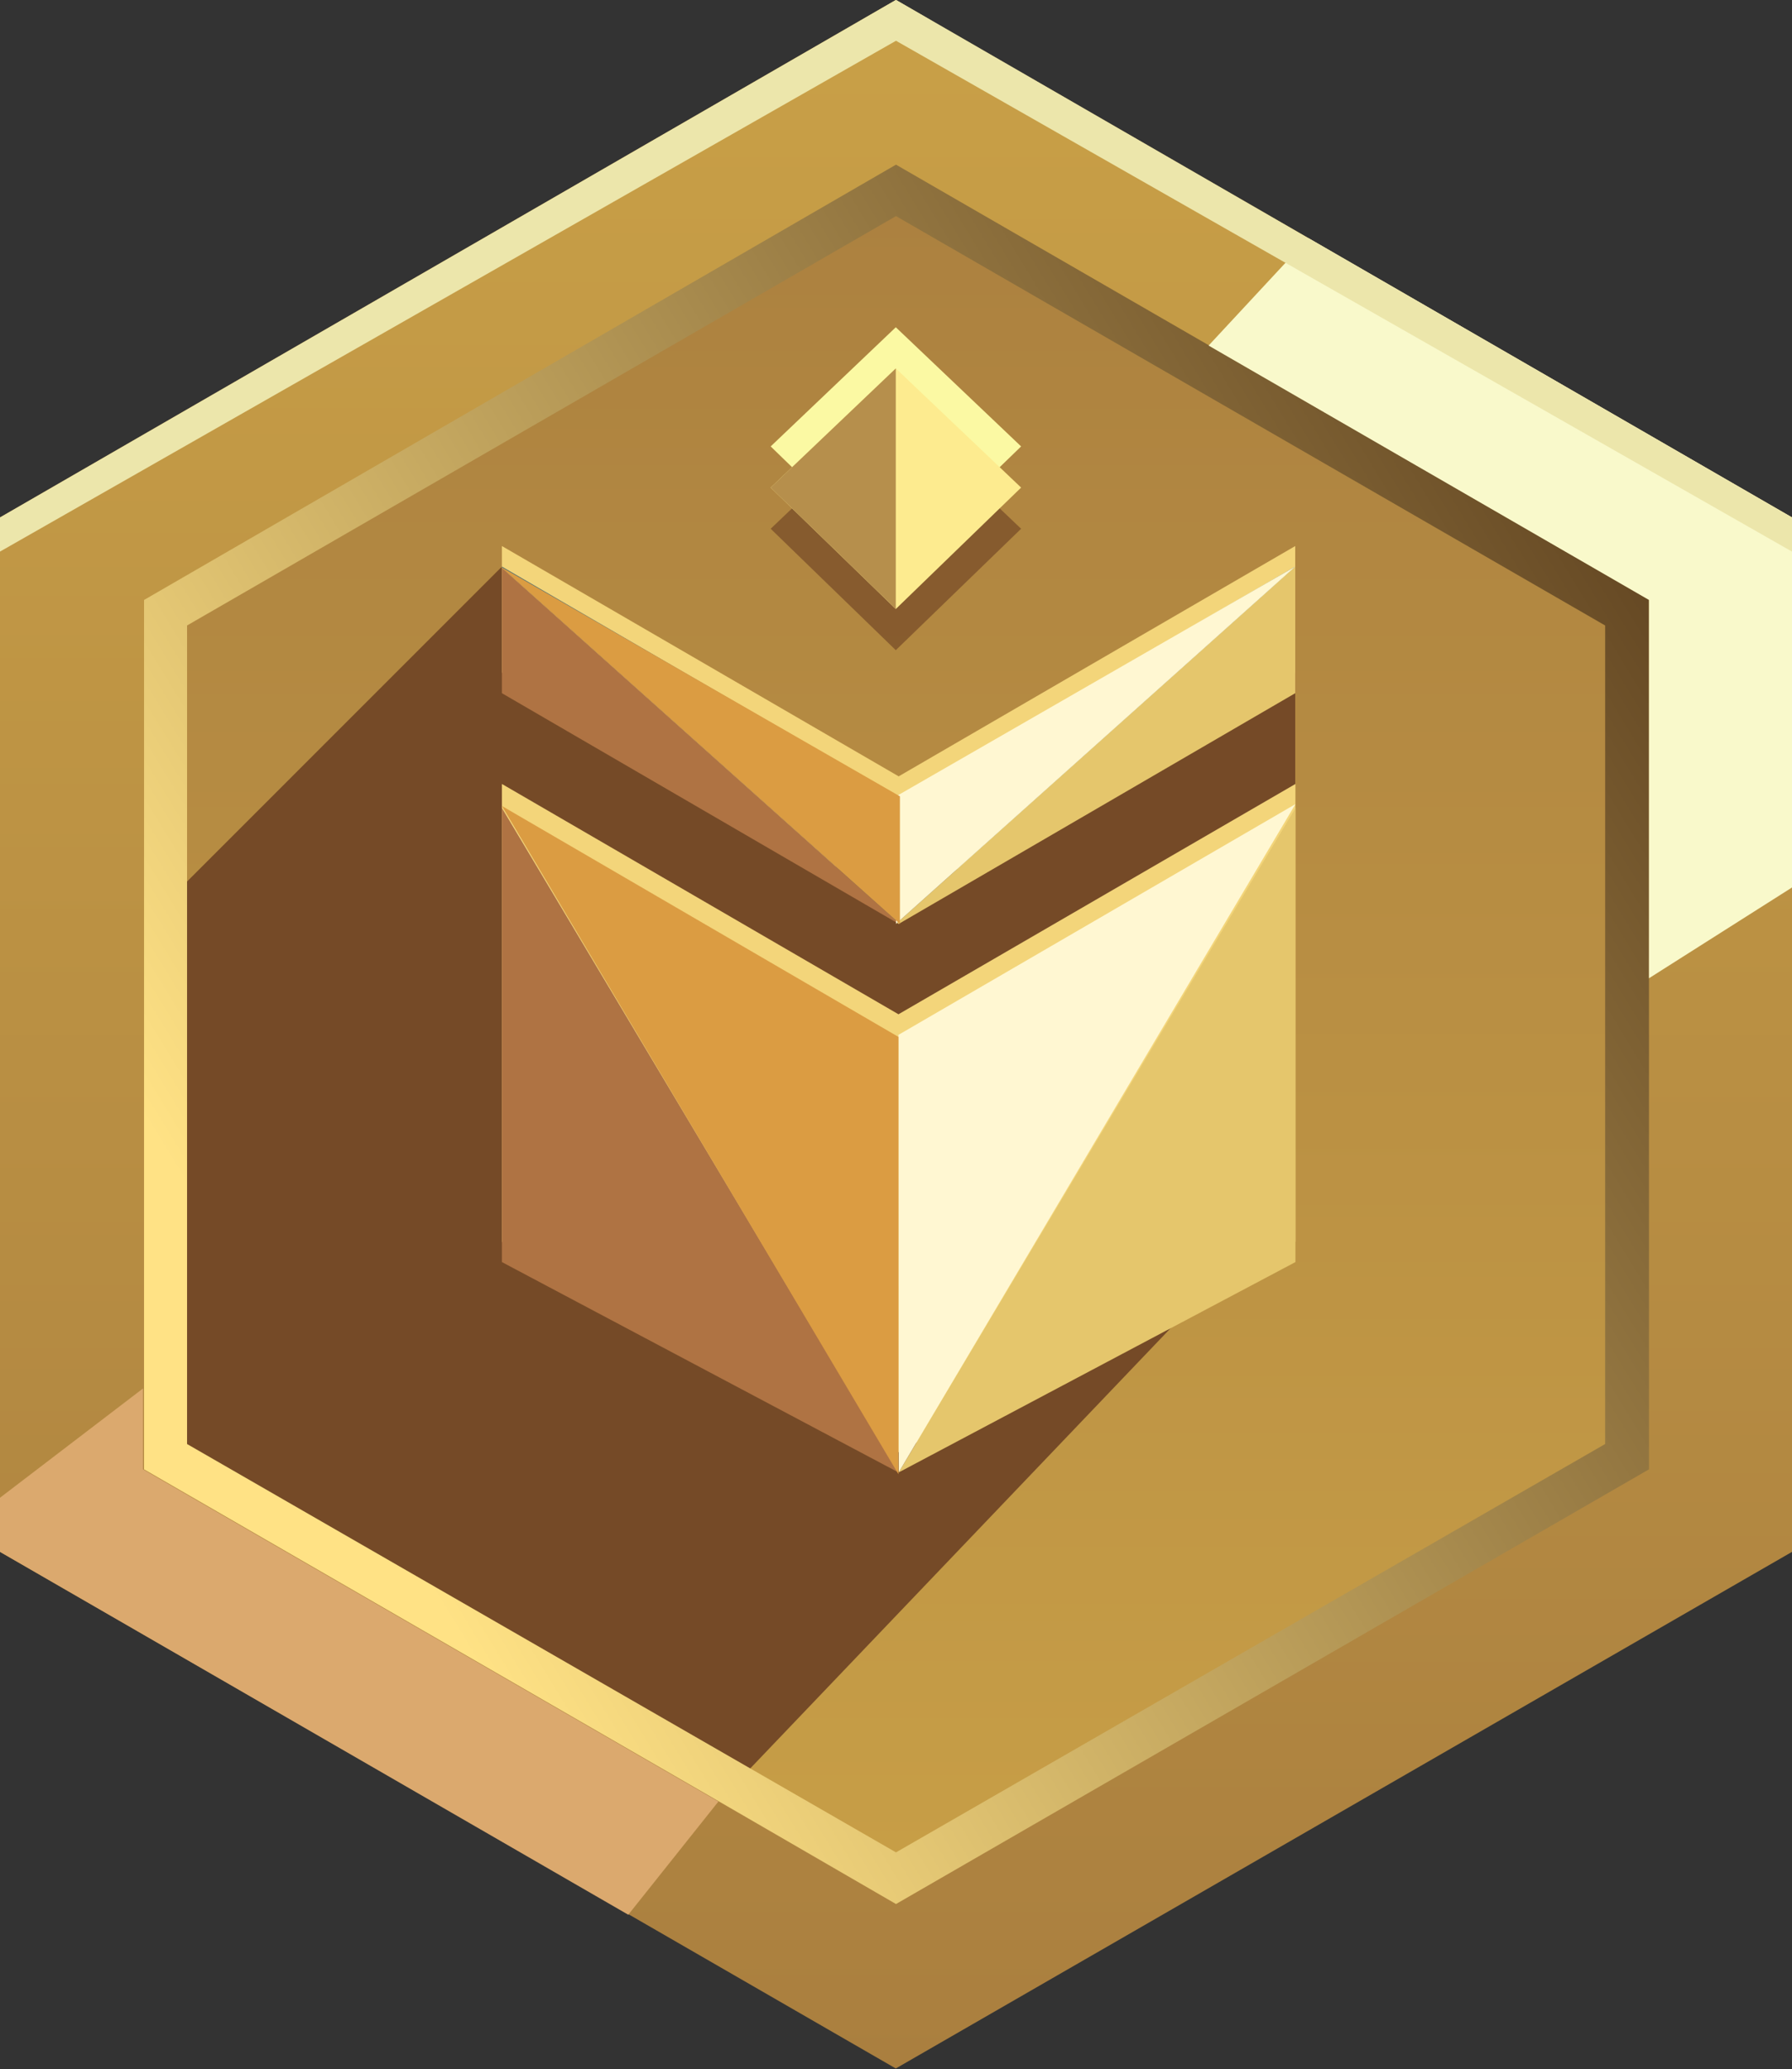
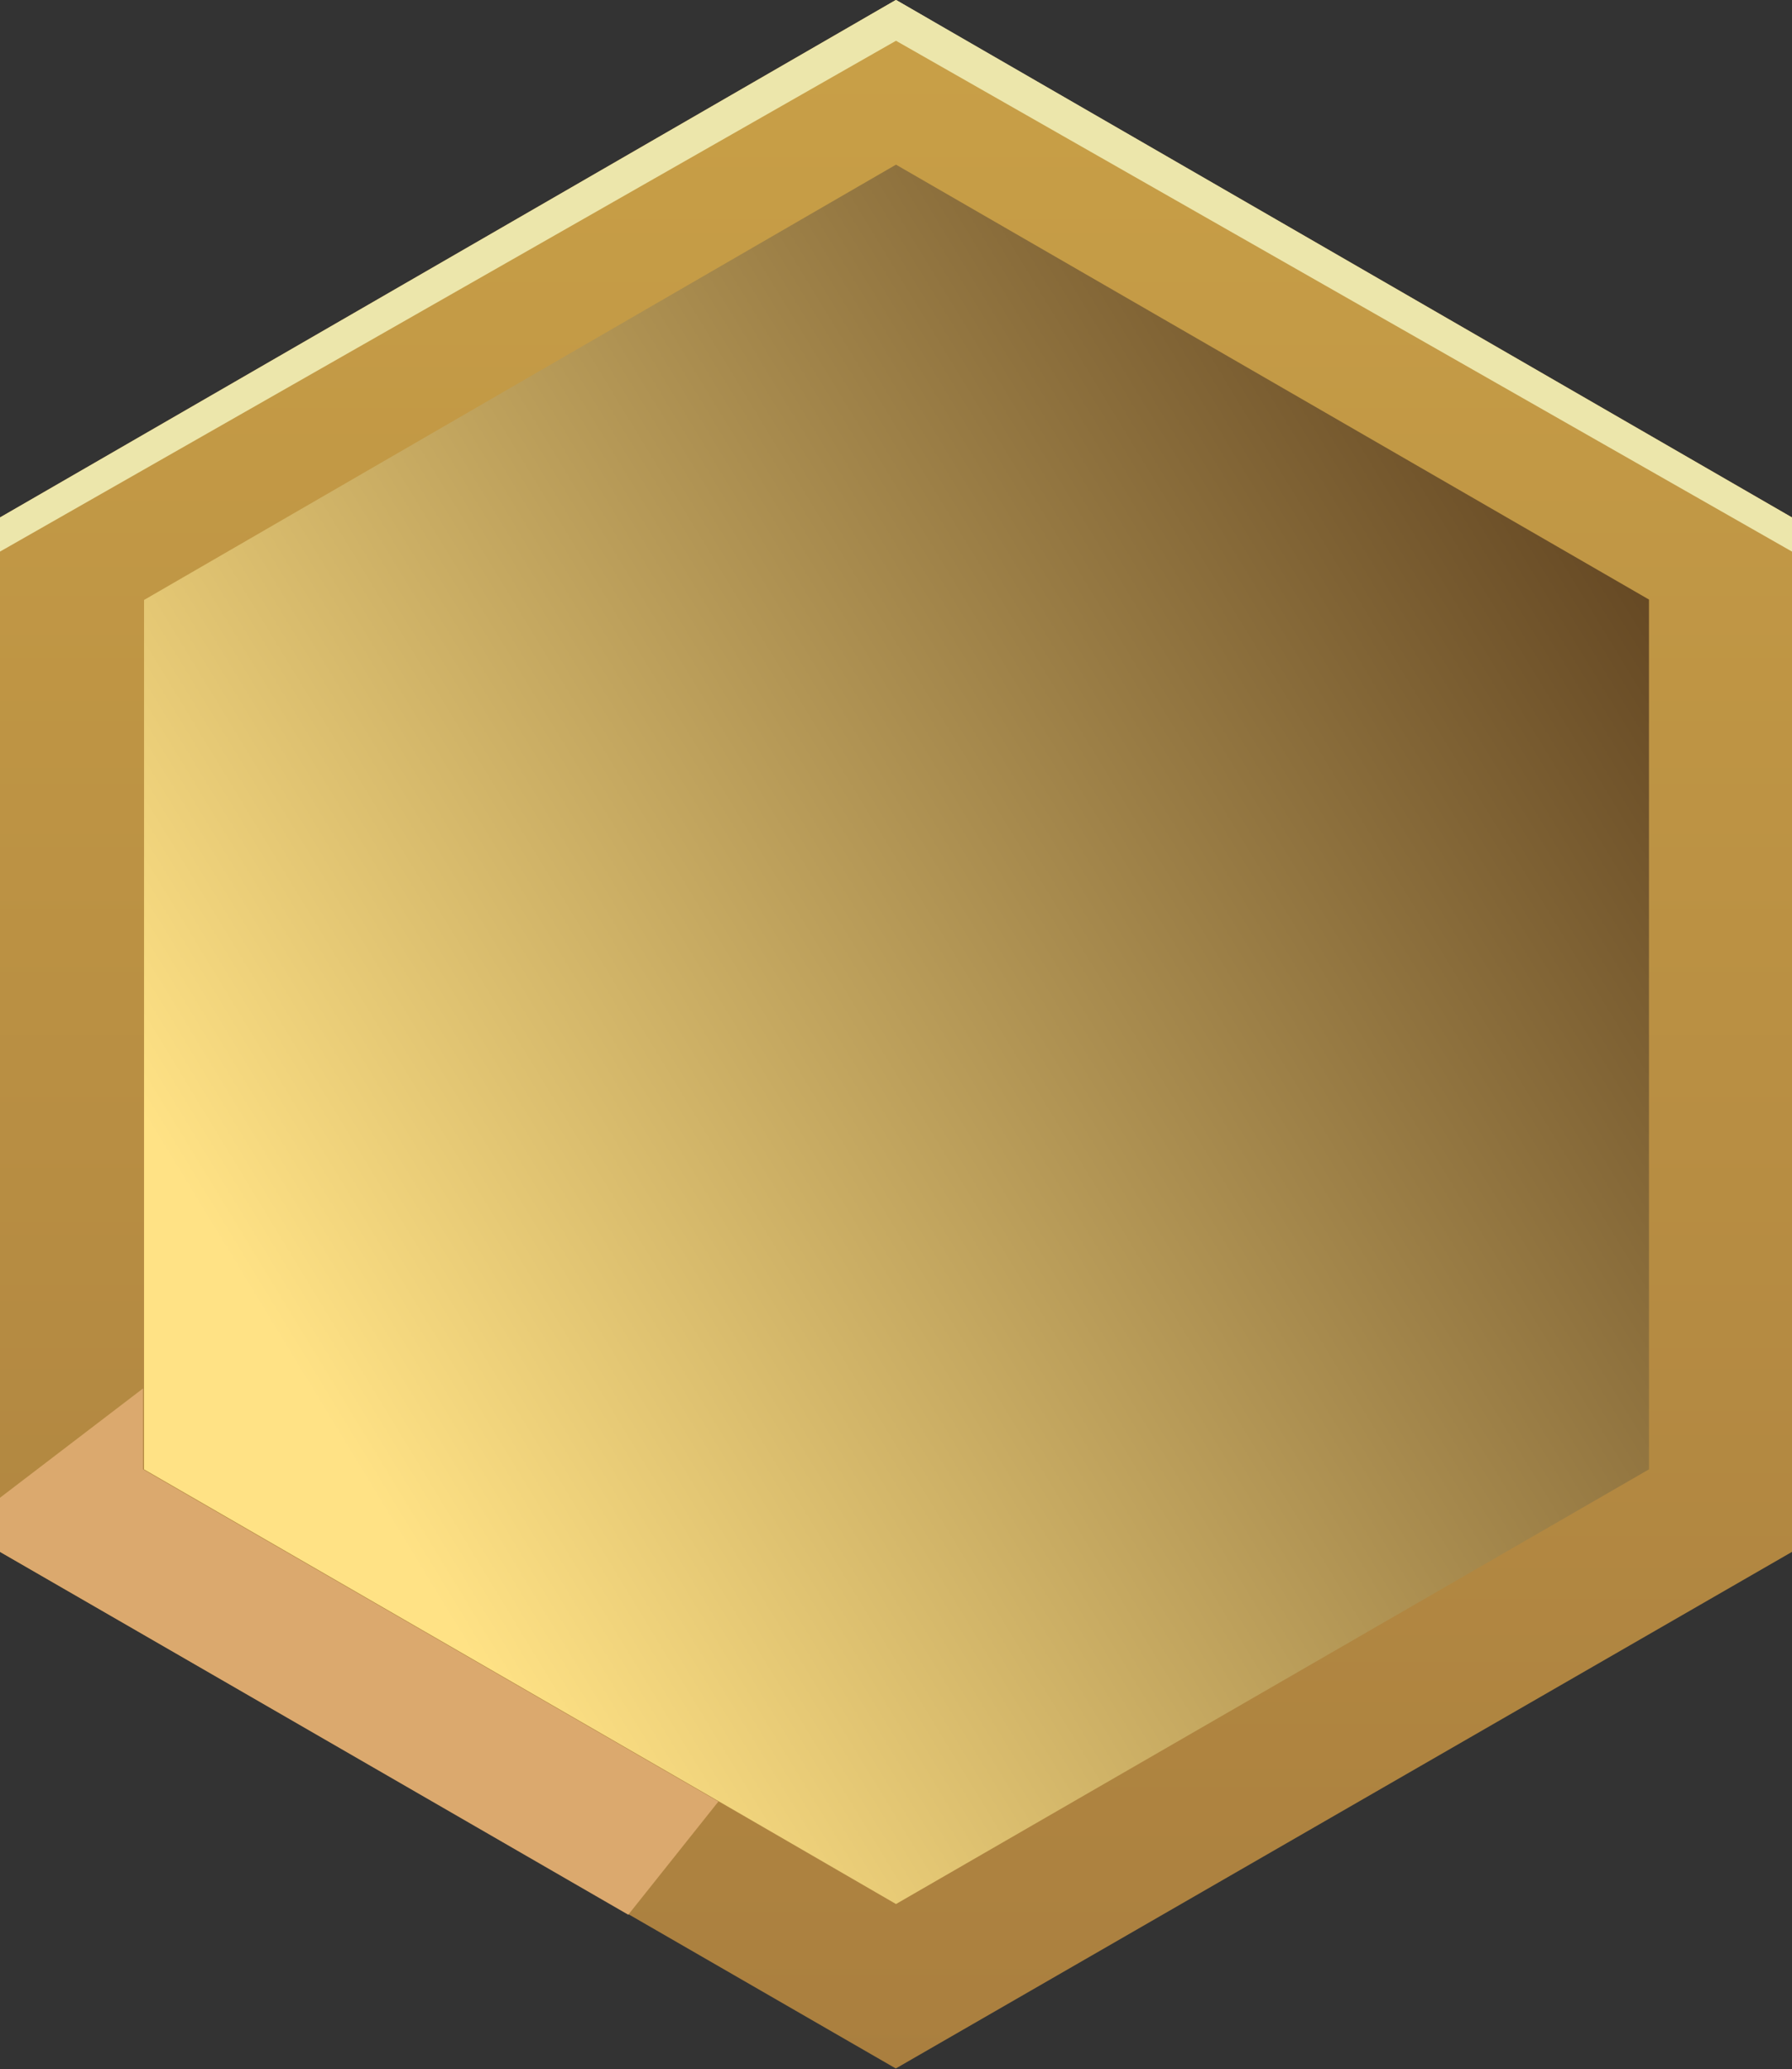
<svg xmlns="http://www.w3.org/2000/svg" xmlns:xlink="http://www.w3.org/1999/xlink" viewBox="0 0 87.08 100.53">
  <rect x="0" y="0" width="87.08" height="100.53" fill="#333333" stroke="none" />
  <defs>
    <style>.cls-1{fill:url(#linear-gradient);}.cls-2{fill:url(#linear-gradient-2);}.cls-10,.cls-3{fill:#754a27;}.cls-4{fill:#f3d57a;}.cls-5{fill:#4c6d72;}.cls-6{fill:#af7343;}.cls-7{fill:#e5c66c;}.cls-8{fill:#fff7d2;}.cls-9{fill:#db9c42;}.cls-10{opacity:0.71;}.cls-11{fill:#fbf9a3;}.cls-12{fill:#fdeb8f;}.cls-13{fill:#b68f4c;}.cls-14{fill:url(#linear-gradient-3);}.cls-15{fill:url(#linear-gradient-4);}.cls-16{fill:#f9f9cb;}.cls-17{fill:#dba96e;}.cls-18{fill:#ece6ab;}</style>
    <linearGradient id="linear-gradient" x1="43.54" y1="1.16" x2="43.54" y2="99.38" gradientUnits="userSpaceOnUse">
      <stop offset="0" stop-color="#c9a047" />
      <stop offset="1" stop-color="#aa7f3f" />
    </linearGradient>
    <linearGradient id="linear-gradient-2" x1="43.54" y1="95.92" x2="43.54" y2="4.62" xlink:href="#linear-gradient" />
    <linearGradient id="linear-gradient-3" x1="14.32" y1="68.06" x2="84.33" y2="25.43" gradientUnits="userSpaceOnUse">
      <stop offset="0.01" stop-color="#ffe285" />
      <stop offset="1" stop-color="#5b3e1d" />
    </linearGradient>
    <linearGradient id="linear-gradient-4" x1="43.54" y1="0" x2="43.54" y2="100.53" xlink:href="#linear-gradient" />
  </defs>
  <g id="Layer_2" data-name="Layer 2">
    <g id="Layer_1-2" data-name="Layer 1">
-       <polygon class="cls-1" points="54.73 7.62 43.53 1.16 1 25.72 1 74.83 43.53 99.38 86.08 74.83 86.08 25.84 86.08 25.72 54.73 7.62" />
      <polygon class="cls-2" points="4.01 27.45 4.01 73.09 43.54 95.92 83.07 73.09 83.07 27.45 43.54 4.62 4.01 27.45" />
      <polygon class="cls-3" points="24.39 27.53 4.01 47.91 4.01 73.09 32.82 89.73 60.65 60.59 62.94 46.55 62.94 31.62 45.07 42.34 24.39 27.53" />
      <polygon class="cls-4" points="62.95 38.09 62.95 60.34 43.66 70.56 24.39 60.34 24.39 38.09 43.66 49.28 62.95 38.09" />
      <polygon class="cls-4" points="62.94 32.68 43.67 43.89 24.39 32.68 24.39 26.53 43.67 37.72 62.94 26.53 62.94 32.68" />
      <polygon class="cls-5" points="62.94 27.53 43.73 44.71 43.63 44.8 24.39 27.59 24.39 27.53 31.64 31.74 43.58 38.67 43.67 38.72 43.73 38.69 62.94 27.53" />
      <polygon class="cls-6" points="43.66 71.54 24.39 61.32 24.39 39.26 43.66 71.54" />
-       <polygon class="cls-7" points="43.67 71.54 62.95 61.32 62.95 39.26 43.67 71.54" />
      <polygon class="cls-8" points="43.66 50.28 43.67 71.54 62.95 39.07 43.66 50.28" />
      <polygon class="cls-9" points="43.66 50.38 43.66 71.63 24.39 39.16 43.66 50.38" />
      <polygon class="cls-7" points="62.94 27.53 62.94 33.68 43.67 44.89 43.59 44.84 62.94 27.53" />
      <polygon class="cls-6" points="43.63 44.8 43.59 44.84 43.54 44.81 24.39 33.68 24.39 27.59 43.63 44.8" />
      <polygon class="cls-8" points="62.94 27.53 43.59 44.84 43.54 44.89 43.54 38.69 43.58 38.67 62.94 27.53" />
      <polygon class="cls-9" points="43.73 38.69 43.73 44.89 43.63 44.8 24.39 27.59 24.32 27.53 24.39 27.57 31.64 31.74 43.73 38.69" />
      <polygon class="cls-10" points="37.45 25.69 43.53 31.59 49.62 25.69 43.53 19.9 37.45 25.69" />
      <polygon class="cls-11" points="37.45 21.69 43.53 27.59 49.62 21.69 43.53 15.9 37.45 21.69" />
      <polygon class="cls-12" points="37.45 23.69 43.53 29.59 49.62 23.69 43.53 17.9 37.45 23.69" />
      <polygon class="cls-13" points="43.53 17.9 43.53 29.59 37.45 23.69 43.53 17.9" />
-       <path class="cls-14" d="M43.54,3l-41,23.66V73.93l41,23.66,41-23.66V26.61ZM78,70.16,43.54,90,9.09,70.16V30.39L43.54,10.5,78,30.39Z" />
+       <path class="cls-14" d="M43.54,3l-41,23.66V73.93l41,23.66,41-23.66V26.61ZV30.39L43.54,10.5,78,30.39Z" />
      <path class="cls-15" d="M63.58,11.57,45.26,1,43.53,0,0,25.14V75.4L30.53,93l13,7.5L87.08,75.4V25.14ZM80.13,71.39,43.54,92.51l-8.63-5L7,71.39V29.15L43.54,8l15.19,8.77,21.4,12.36Z" />
-       <polygon class="cls-16" points="87.08 25.14 87.08 43.12 80.13 47.53 80.13 29.15 58.73 16.79 63.58 11.57 87.08 25.14" />
      <polygon class="cls-17" points="34.91 87.53 30.53 93.03 0 75.4 0 72.77 6.95 67.46 6.95 71.39 34.91 87.53" />
      <polygon class="cls-18" points="45.26 1 0 26.8 0 25.14 43.53 0 45.26 1" />
      <polygon class="cls-18" points="41.82 1 87.08 26.8 87.08 25.14 43.55 0 41.82 1" />
    </g>
  </g>
</svg>